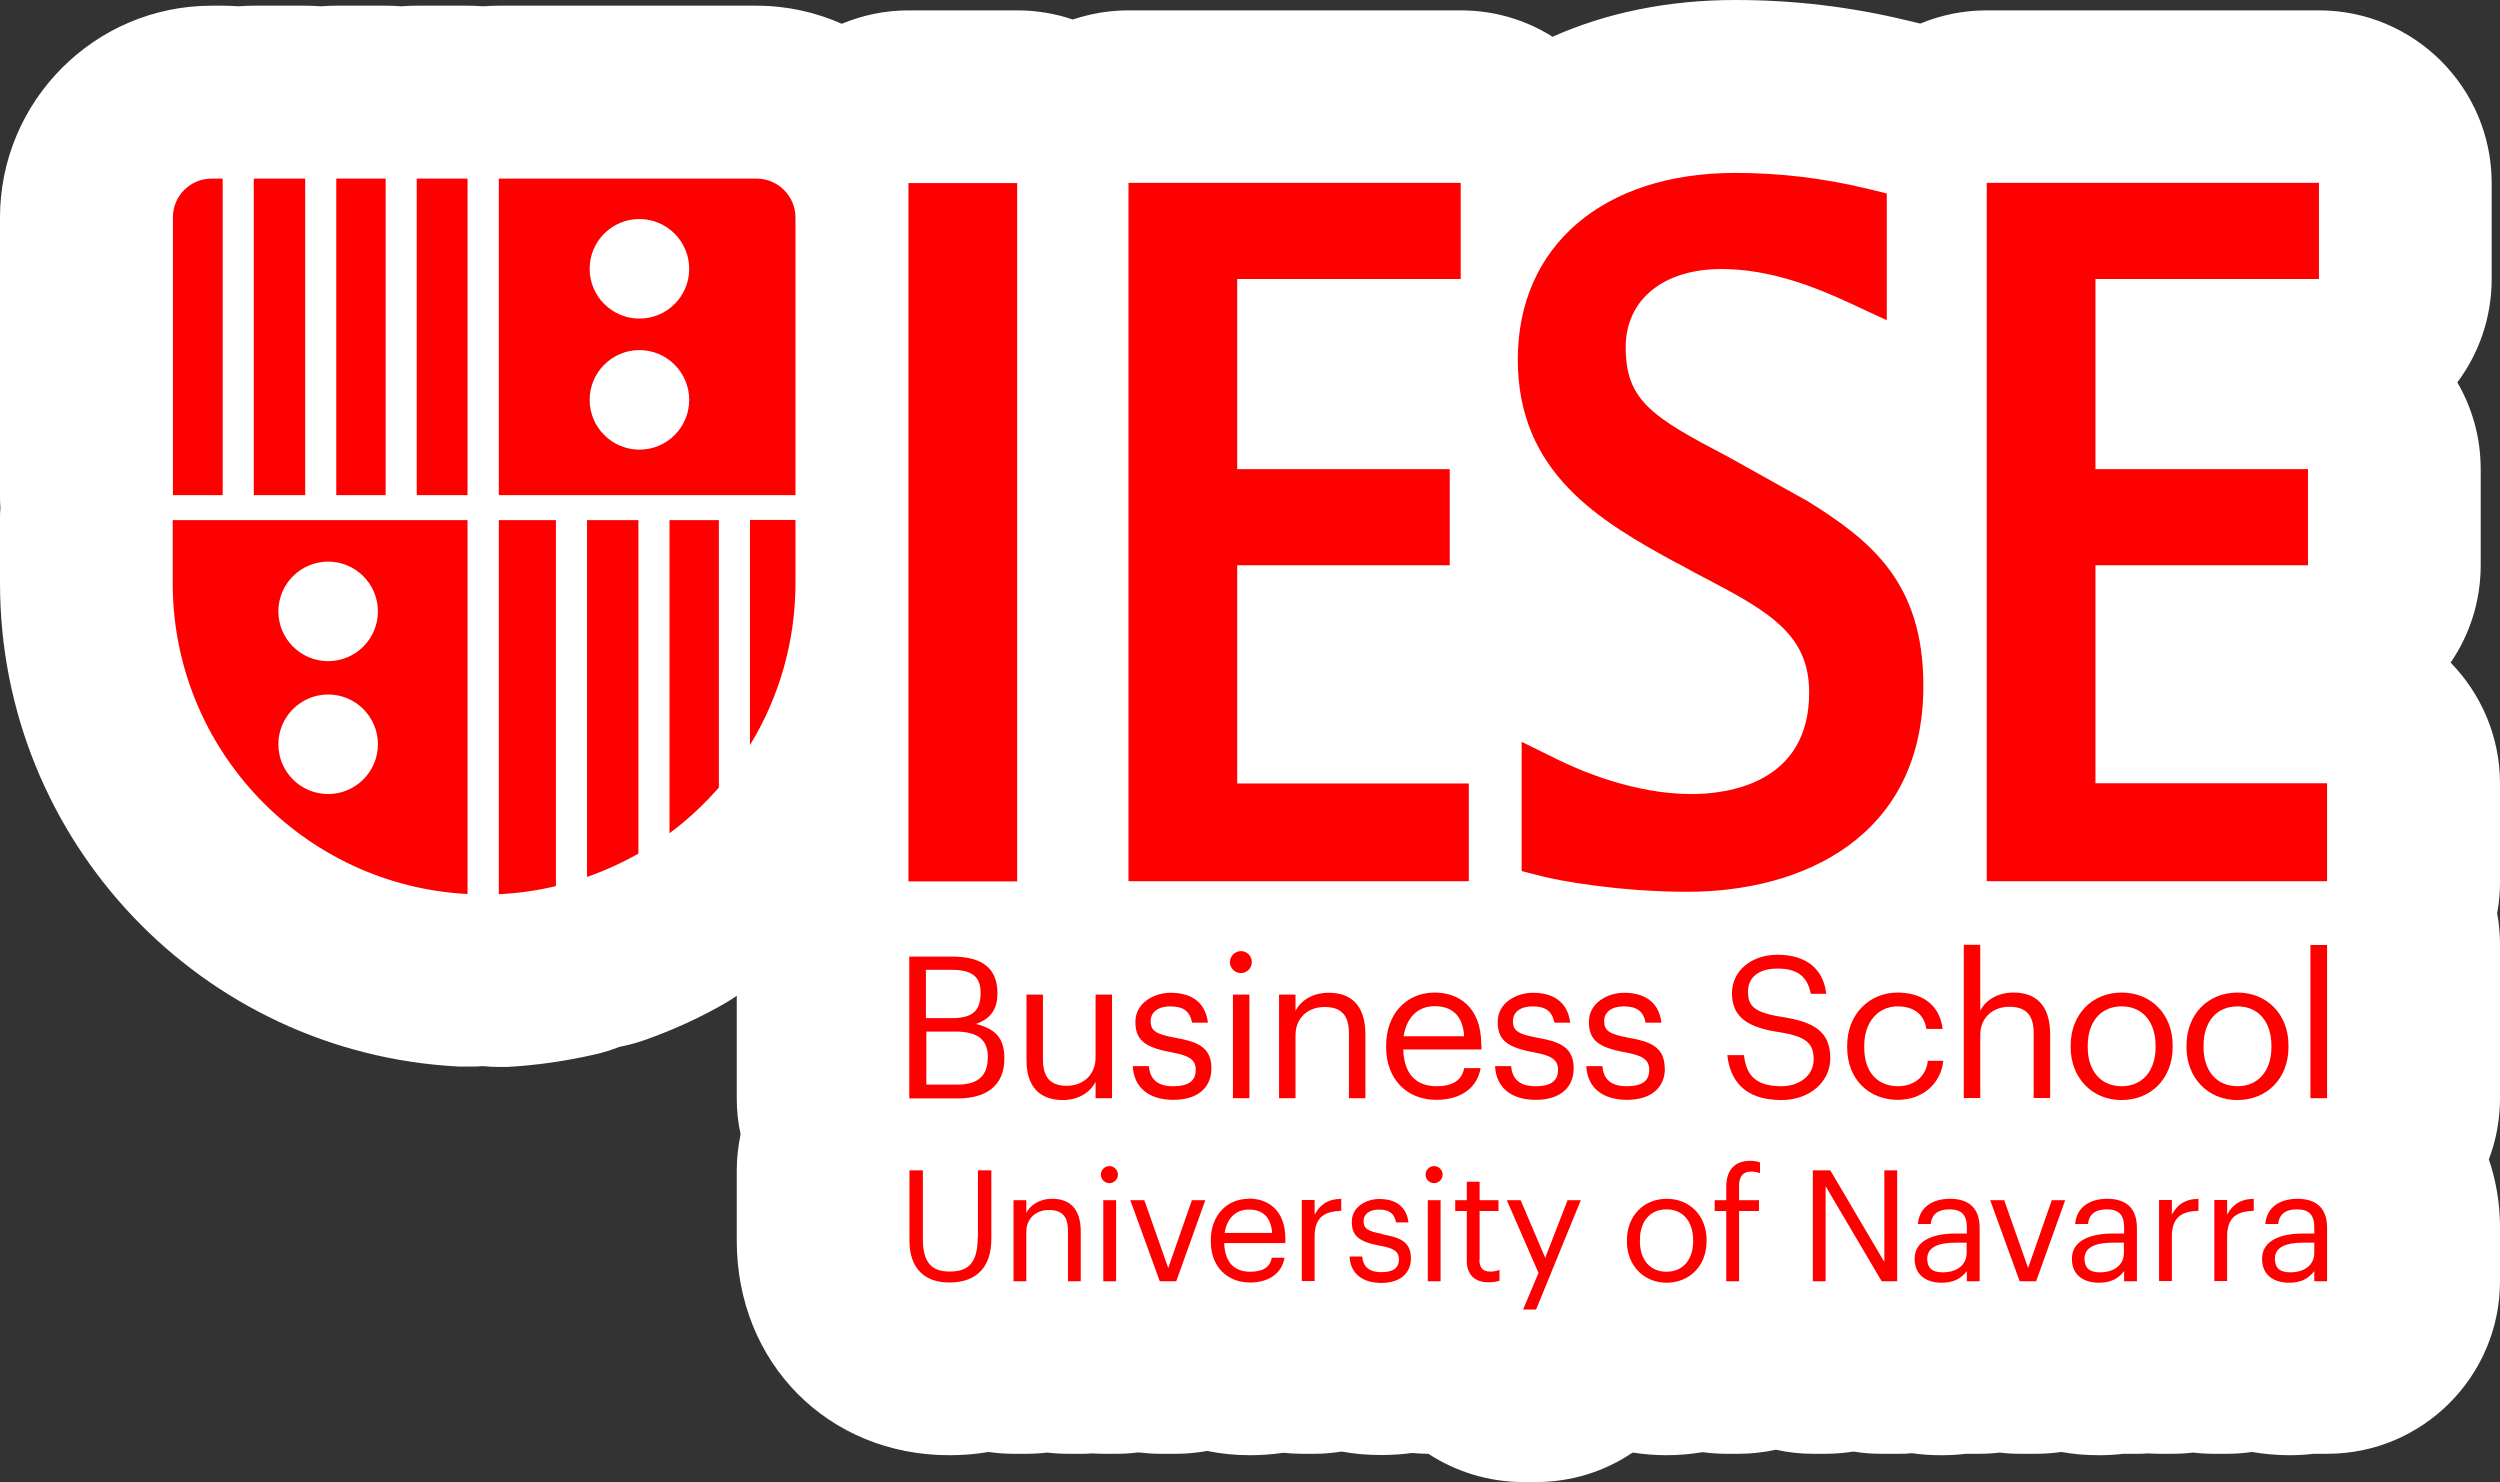
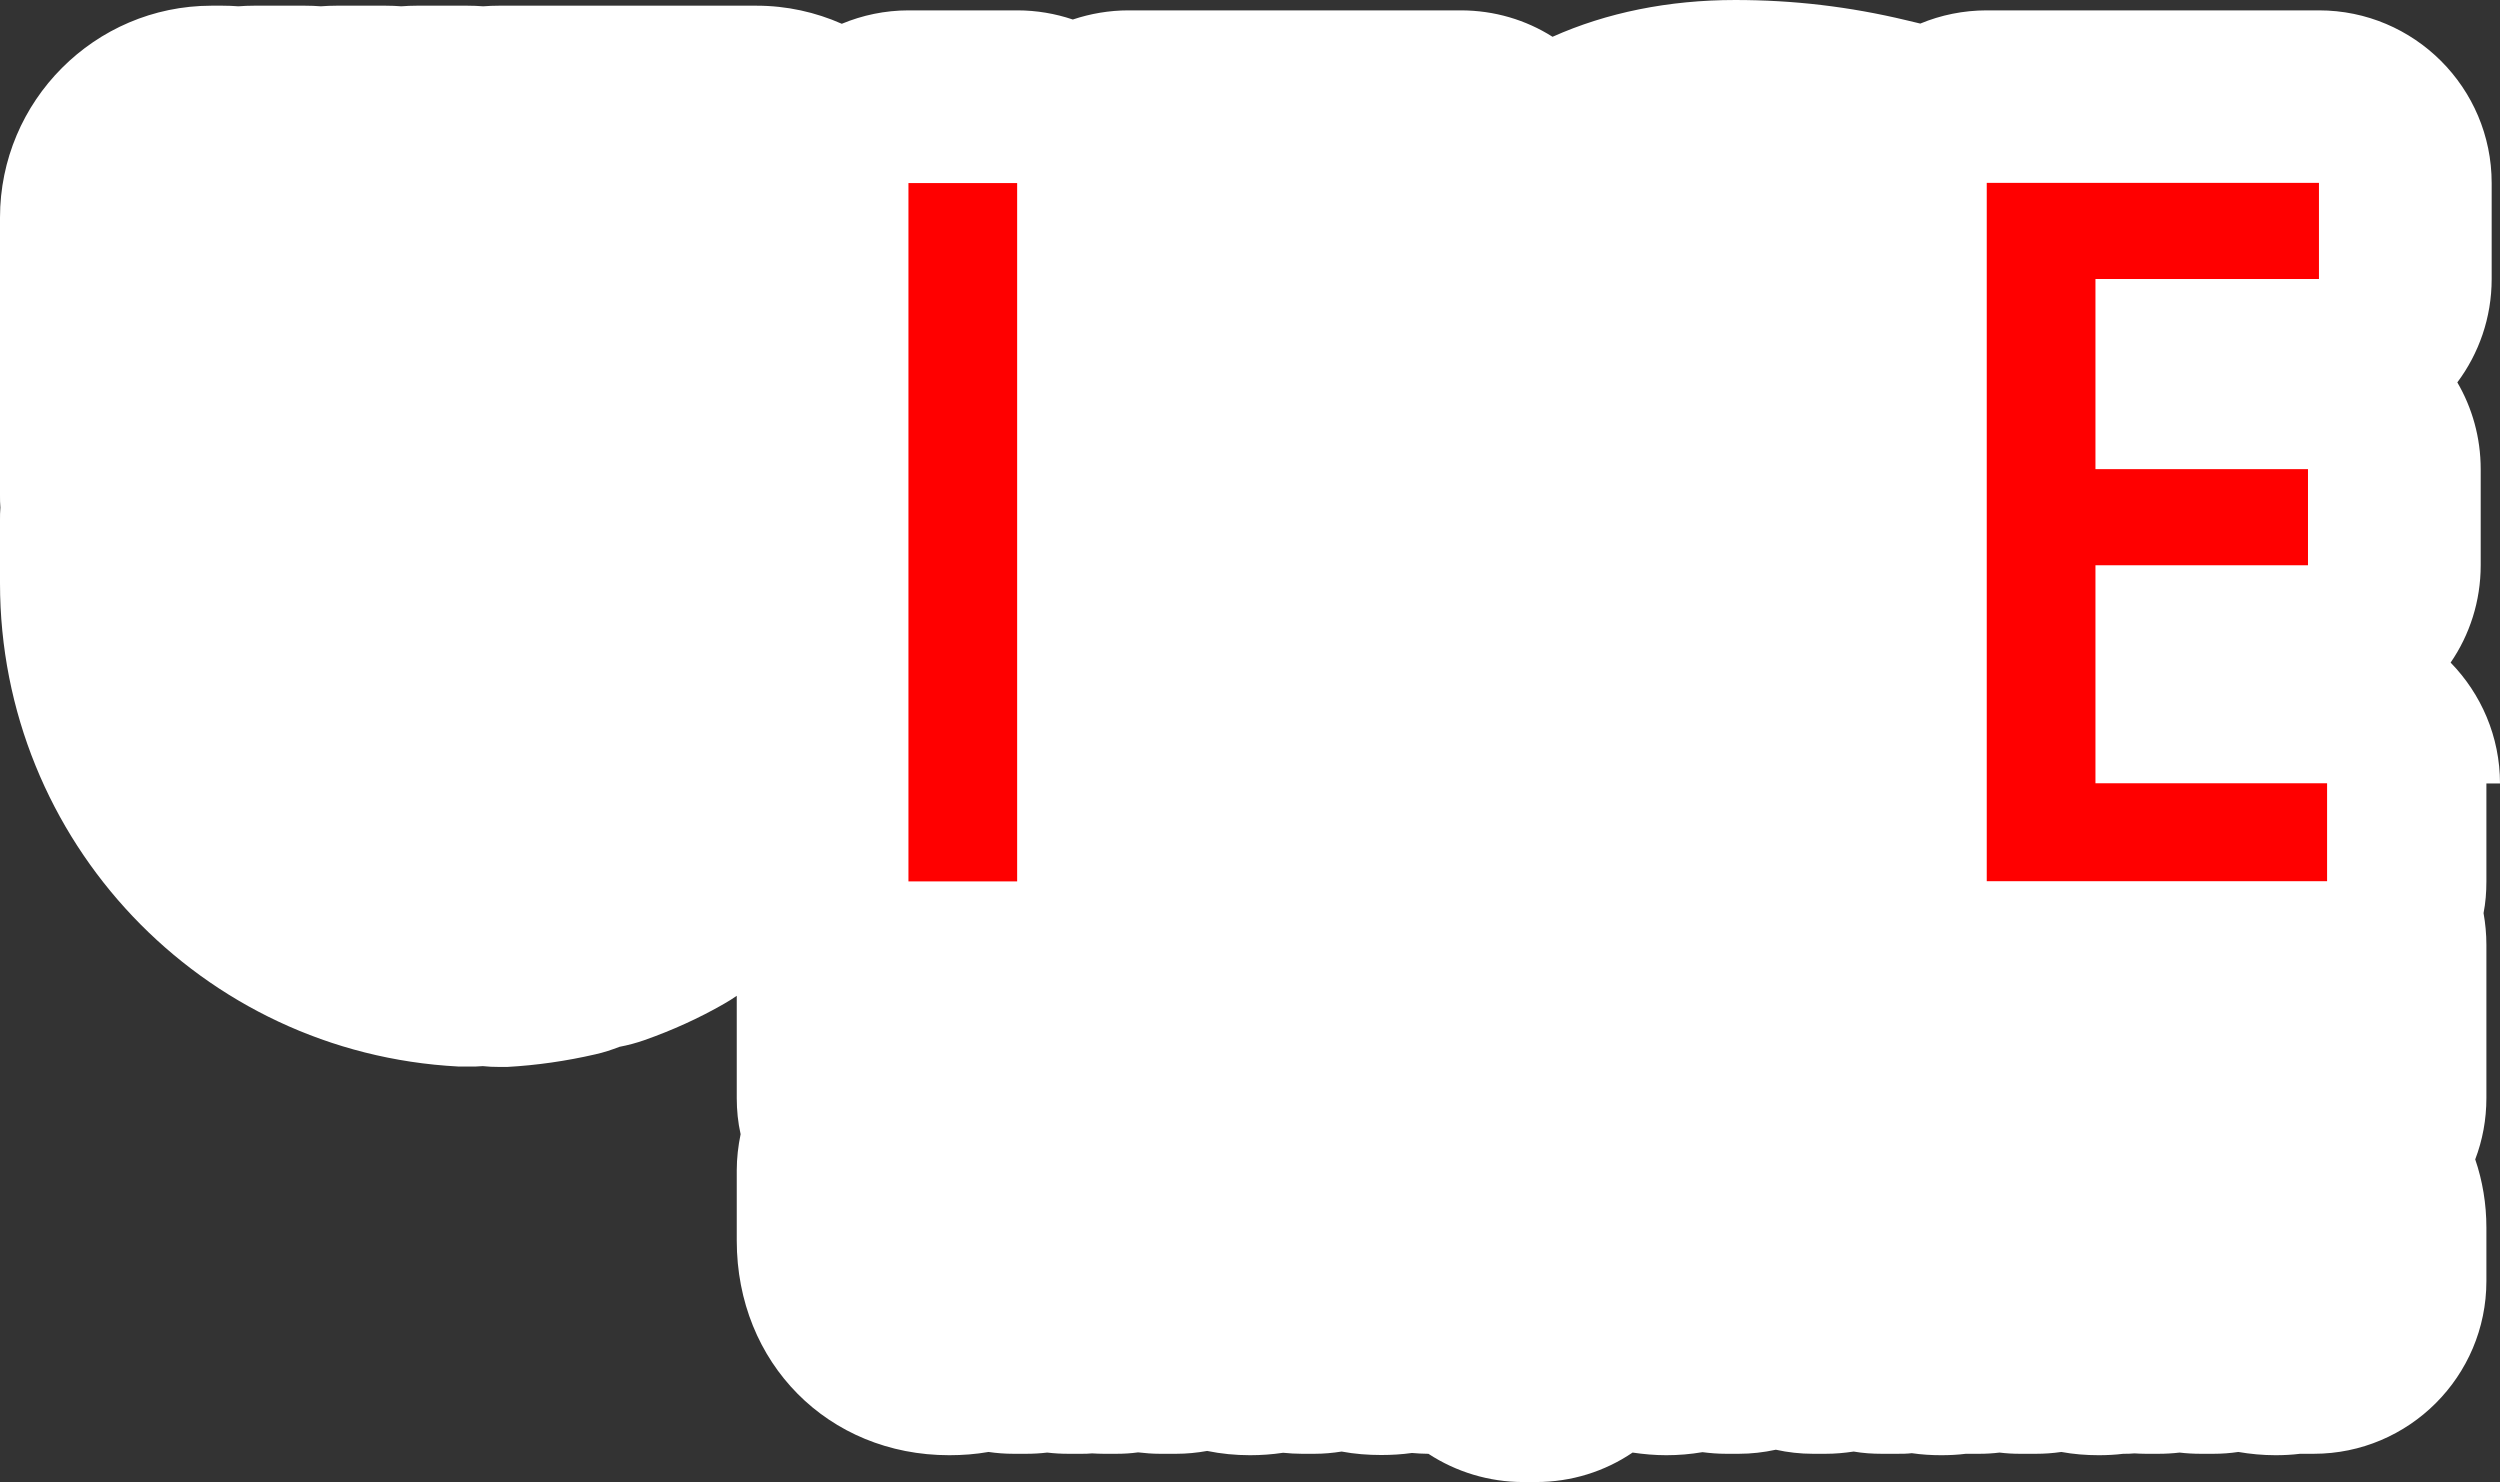
<svg xmlns="http://www.w3.org/2000/svg" id="Capa_2" viewBox="0 0 123.04 72.95">
  <rect x="0" y="0" width="123.04" height="72.95" fill="#333333" stroke="none" />
  <defs>
    <style>.cls-1{fill:#fff;}.cls-2{fill:red;}</style>
  </defs>
  <g id="circulo_small">
    <circle class="cls-1" cx="61.52" cy="36.47" r="12.34" />
-     <path class="cls-1" d="M123.04,38.56c0-2.31-.93-4.41-2.43-5.95.94-1.37,1.48-3.02,1.48-4.79v-4.73c0-1.56-.42-3.02-1.15-4.27,1.06-1.42,1.69-3.18,1.69-5.09v-4.72c0-4.69-3.81-8.5-8.5-8.5h-16.35c-1.15,0-2.26.23-3.27.65l-.67-.16c-2.83-.68-5.59-1-8.44-1-3.28,0-6.33.62-8.99,1.81-1.31-.83-2.86-1.3-4.52-1.3h-16.35c-.95,0-1.87.16-2.74.45-.86-.29-1.78-.45-2.73-.45h-5.35c-1.17,0-2.28.24-3.29.66-1.29-.57-2.71-.89-4.19-.89h-12.69c-.26,0-.51.01-.77.03-.25-.02-.51-.03-.77-.03h-2.5c-.25,0-.51.01-.76.03-.25-.02-.51-.03-.76-.03h-2.43c-.26,0-.51.01-.77.03-.25-.02-.51-.03-.77-.03h-2.52c-.26,0-.51.01-.77.03-.26-.02-.51-.03-.77-.03h-.56C4.66.29,0,4.97,0,10.71v13.66C0,24.57,0,24.78.02,24.98,0,25.19,0,25.39,0,25.6v3.1C0,41.38,9.91,51.83,22.56,52.49h.46c.25.01.5,0,.74-.02.26.03.53.04.79.04h.42c1.44-.08,2.9-.29,4.33-.62.41-.09.8-.22,1.19-.37.42-.08.83-.19,1.23-.33,1.36-.48,2.69-1.08,3.92-1.79.21-.12.42-.25.62-.39v5.04c0,.6.06,1.19.19,1.77-.12.58-.19,1.18-.19,1.78v3.46c0,6.02,4.5,10.56,10.46,10.56.66,0,1.3-.05,1.93-.16.41.06.82.09,1.23.09h.63c.34,0,.69-.02,1.03-.06.34.04.68.06,1.03.06h.63c.18,0,.37,0,.55-.02.19.01.37.02.56.02h.63c.36,0,.72-.02,1.07-.07.35.04.71.07,1.07.07h.81c.51,0,1.02-.05,1.52-.14.69.14,1.39.21,2.11.21.55,0,1.09-.04,1.63-.12.31.03.61.05.92.05h.63c.44,0,.89-.04,1.33-.11.64.12,1.29.17,1.95.17.51,0,1.01-.03,1.51-.1.26.02.52.04.78.04h.03c1.36.89,2.98,1.39,4.66,1.39h.64c1.74,0,3.38-.52,4.75-1.45.54.08,1.09.13,1.66.13.6,0,1.19-.05,1.78-.15.38.05.77.08,1.16.08h.63c.61,0,1.22-.07,1.82-.2.59.13,1.2.2,1.82.2h.63c.46,0,.92-.04,1.38-.11.46.08.92.11,1.38.11h.76c.24,0,.48,0,.72-.03.48.07.96.1,1.45.1.41,0,.81-.02,1.21-.07h.67c.33,0,.66-.02.99-.06.33.04.66.06.99.06h.81c.41,0,.83-.03,1.24-.09.6.11,1.21.16,1.84.16.4,0,.81-.02,1.21-.07h.67c.18,0,.36,0,.55-.02.18.01.36.02.55.02h.63c.35,0,.7-.02,1.04-.06.34.04.69.06,1.04.06h.63c.41,0,.82-.03,1.22-.09.59.1,1.2.16,1.83.16.4,0,.81-.02,1.21-.07h.67c4.69,0,8.5-3.81,8.5-8.5v-2.63c0-1.17-.19-2.31-.55-3.36.36-.94.55-1.96.55-3.02v-7.54c0-.53-.05-1.05-.14-1.56.1-.51.14-1.03.14-1.56v-4.82Z" />
+     <path class="cls-1" d="M123.04,38.56c0-2.31-.93-4.41-2.43-5.95.94-1.37,1.48-3.02,1.48-4.79v-4.73c0-1.56-.42-3.02-1.15-4.27,1.06-1.42,1.69-3.18,1.69-5.09v-4.72c0-4.69-3.81-8.5-8.5-8.5h-16.35c-1.15,0-2.26.23-3.27.65l-.67-.16c-2.83-.68-5.59-1-8.44-1-3.28,0-6.33.62-8.99,1.81-1.31-.83-2.86-1.3-4.52-1.3h-16.35c-.95,0-1.87.16-2.74.45-.86-.29-1.78-.45-2.73-.45h-5.35c-1.17,0-2.28.24-3.29.66-1.29-.57-2.71-.89-4.19-.89h-12.69c-.26,0-.51.01-.77.03-.25-.02-.51-.03-.77-.03h-2.5c-.25,0-.51.01-.76.03-.25-.02-.51-.03-.76-.03h-2.43c-.26,0-.51.01-.77.03-.25-.02-.51-.03-.77-.03h-2.52c-.26,0-.51.01-.77.03-.26-.02-.51-.03-.77-.03h-.56C4.66.29,0,4.97,0,10.71v13.66C0,24.57,0,24.78.02,24.98,0,25.19,0,25.39,0,25.6v3.1C0,41.38,9.91,51.83,22.56,52.49h.46c.25.01.5,0,.74-.02.26.03.53.04.79.04h.42c1.44-.08,2.9-.29,4.33-.62.41-.09.8-.22,1.19-.37.42-.08.83-.19,1.23-.33,1.36-.48,2.69-1.08,3.92-1.79.21-.12.42-.25.62-.39v5.04c0,.6.06,1.19.19,1.77-.12.58-.19,1.18-.19,1.78v3.46c0,6.02,4.5,10.56,10.46,10.56.66,0,1.3-.05,1.93-.16.41.06.82.09,1.23.09h.63c.34,0,.69-.02,1.03-.06.34.04.68.06,1.03.06h.63c.18,0,.37,0,.55-.02.19.01.37.02.56.02h.63c.36,0,.72-.02,1.07-.07.35.04.71.07,1.07.07h.81c.51,0,1.02-.05,1.52-.14.69.14,1.39.21,2.11.21.55,0,1.09-.04,1.63-.12.31.03.61.05.92.05h.63c.44,0,.89-.04,1.33-.11.64.12,1.29.17,1.95.17.51,0,1.01-.03,1.51-.1.26.02.52.04.78.04h.03c1.36.89,2.98,1.39,4.66,1.39h.64c1.74,0,3.38-.52,4.75-1.45.54.08,1.09.13,1.66.13.6,0,1.19-.05,1.78-.15.38.05.77.08,1.16.08h.63c.61,0,1.22-.07,1.82-.2.59.13,1.2.2,1.82.2h.63c.46,0,.92-.04,1.38-.11.46.08.92.11,1.38.11h.76c.24,0,.48,0,.72-.03.48.07.96.1,1.45.1.41,0,.81-.02,1.21-.07h.67c.33,0,.66-.02.99-.06.33.04.66.06.99.06h.81c.41,0,.83-.03,1.24-.09.6.11,1.21.16,1.84.16.4,0,.81-.02,1.21-.07c.18,0,.36,0,.55-.02.18.01.36.02.55.02h.63c.35,0,.7-.02,1.04-.06.34.04.69.06,1.04.06h.63c.41,0,.82-.03,1.22-.09.59.1,1.2.16,1.83.16.4,0,.81-.02,1.21-.07h.67c4.69,0,8.5-3.81,8.5-8.5v-2.63c0-1.17-.19-2.31-.55-3.36.36-.94.55-1.96.55-3.02v-7.54c0-.53-.05-1.05-.14-1.56.1-.51.14-1.03.14-1.56v-4.82Z" />
    <path class="cls-2" d="M50.06,9.01h-5.35v34.37h5.35V9.01ZM103.13,38.56v-10.74h10.46v-4.73h-10.46v-9.36h11v-4.73h-16.35v34.37h16.75v-4.82h-11.4ZM88.89,24.62h0s-.02,0-.02,0h.01Z" />
    <path class="cls-2" d="M88.89,24.62h0s-.02,0-.02,0h.01Z" />
-     <path class="cls-2" d="M82.58,27.73l.82.45s.67.35.67.35c3.08,1.62,4.97,2.75,4.97,5.55,0,4.51-4.05,5-5.8,5-2.82,0-5.5-1.17-6.52-1.67l-1.83-.9v6.36l.97.25c.85.22,3.8.77,7.2.77,5.61,0,11.6-2.66,11.6-10.14,0-5.11-2.6-7.16-5.75-9.12h-.01s-3.87-2.16-3.87-2.16c-3.73-1.95-5.02-2.76-5.02-5.38,0-2.34,1.85-3.85,4.72-3.85,2.4,0,4.64.9,6.32,1.68l1.81.84v-6.24l-.99-.24c-2.17-.52-4.29-.77-6.47-.77-6.5,0-10.7,3.6-10.7,9.18s4.01,7.95,7.88,10.05M72.29,38.56h-11.4v-10.74h10.46v-4.73h-10.46v-9.36h11v-4.73h-16.35v34.37h16.75v-4.82ZM51.79,59c-.66,0-1.1.33-1.28.7v-.63h-.63v3.99h.63v-2.42c0-.72.53-1.09,1.11-1.09.64,0,.94.31.94,1.01v2.5h.63v-2.45c0-1.16-.58-1.61-1.4-1.61M54.3,63.06h.63v-3.99h-.63v3.99ZM48.12,60.89c0,1.34-.52,1.69-1.39,1.69s-1.31-.44-1.31-1.59v-3.39h-.66v3.46c0,1.33.71,2.06,1.96,2.06,1.4,0,2.07-.82,2.07-2.14v-3.38h-.66v3.29ZM54.6,57.39c-.23,0-.42.19-.42.42,0,.23.19.42.42.42s.42-.19.42-.42c0-.23-.19-.42-.42-.42M57.5,62.42l-1.18-3.35h-.69l1.45,3.99h.81l1.43-3.99h-.66l-1.17,3.35ZM99.82,62.42l-1.18-3.35h-.69l1.45,3.99h.81l1.43-3.99h-.66l-1.17,3.35ZM92.74,62.11l-2.66-4.51h-.86v5.46h.63v-4.68l2.76,4.68h.76v-5.46h-.63v4.51ZM96.79,61.66c0,.62-.51.96-1.18.96-.56,0-.76-.26-.76-.67,0-.59.59-.79,1.39-.79h.55v.5ZM95.97,59c-.77,0-1.5.34-1.58,1.24h.63c.06-.49.37-.72.92-.72.61,0,.86.27.86.9v.29h-.57c-1.02,0-2,.31-2,1.24,0,.82.59,1.18,1.33,1.18.59,0,.95-.2,1.24-.57v.5h.63v-2.63c0-1.11-.69-1.43-1.46-1.43M76.06,61.93l-1.22-2.86h-.68l1.56,3.58-.76,1.8h.64l2.2-5.38h-.65l-1.11,2.86ZM84.96,58.42v.65h-.57v.53h.57v3.46h.63v-3.46h.98v-.53h-.98v-.72c0-.41.17-.69.58-.69.18,0,.34.04.45.08v-.53c-.15-.05-.31-.08-.47-.08-.79,0-1.19.47-1.19,1.28M83.33,61.09c0,.9-.5,1.5-1.31,1.5s-1.31-.59-1.31-1.5v-.06c0-.92.5-1.51,1.31-1.51s1.31.6,1.31,1.52v.05ZM82.03,59c-1.13,0-1.96.84-1.96,2.04v.06c0,1.17.82,2.03,1.95,2.03s1.97-.83,1.97-2.04v-.06c0-1.2-.83-2.03-1.96-2.03M113.9,61.66c0,.62-.51.96-1.18.96-.56,0-.76-.26-.76-.67,0-.59.59-.79,1.39-.79h.55v.5ZM113.07,59c-.77,0-1.5.34-1.58,1.24h.63c.06-.49.37-.72.92-.72.61,0,.86.27.86.9v.29h-.57c-1.02,0-2,.31-2,1.24,0,.82.59,1.18,1.33,1.18.59,0,.95-.2,1.24-.57v.5h.63v-2.63c0-1.11-.69-1.43-1.46-1.43M109.61,59.78v-.72h-.63v3.99h.63v-2.19c0-.98.51-1.24,1.31-1.27v-.59c-.72.02-1.06.33-1.31.78M106.89,59.78v-.72h-.63v3.99h.63v-2.19c0-.98.51-1.24,1.31-1.27v-.59c-.72.02-1.06.33-1.31.78M104.53,61.66c0,.62-.51.96-1.18.96-.56,0-.76-.26-.76-.67,0-.59.59-.79,1.39-.79h.55v.5ZM103.71,59c-.77,0-1.5.34-1.58,1.24h.63c.06-.49.37-.72.92-.72.61,0,.86.27.86.9v.29h-.57c-1.02,0-2,.31-2,1.24,0,.82.59,1.18,1.33,1.18.59,0,.95-.2,1.24-.57v.5h.63v-2.63c0-1.11-.69-1.43-1.46-1.43M72.82,62v-2.4h.93v-.53h-.93v-.91h-.63v.91h-.57v.53h.57v2.46c0,.63.35,1.05,1.07,1.05.26,0,.41-.04.54-.08v-.53c-.16.06-.32.09-.49.08-.32,0-.5-.19-.5-.58M70.27,63.06h.63v-3.99h-.63v3.99ZM64.7,59.78v-.72h-.63v3.99h.63v-2.19c0-.98.51-1.24,1.31-1.27v-.59c-.72.02-1.06.33-1.31.78M60.27,60.68c.11-.71.54-1.15,1.19-1.15s1.09.33,1.15,1.15h-2.34ZM61.46,59c-1.1,0-1.87.84-1.87,2.04v.06c0,1.23.8,2.02,1.93,2.02.9,0,1.56-.42,1.7-1.22h-.63c-.08.47-.44.69-1.06.69-.82,0-1.25-.5-1.28-1.41h3.01v-.21c0-1.43-.87-1.98-1.79-1.98M68.04,60.73c-.73-.13-.93-.27-.93-.63s.3-.57.76-.57c.5,0,.75.19.84.63h.61c-.11-.86-.72-1.15-1.44-1.15-.63,0-1.35.38-1.35,1.12,0,.69.35.99,1.39,1.18.62.11.93.25.93.67s-.27.63-.87.63c-.64,0-.89-.3-.94-.77h-.62c.04.82.61,1.3,1.56,1.3s1.46-.49,1.46-1.21c0-.85-.58-1.03-1.4-1.18M70.58,57.39c-.23,0-.42.19-.42.42,0,.23.19.42.42.42s.42-.19.42-.42c0-.23-.19-.42-.42-.42M108.45,51.54v-.08c0-1.17.64-1.93,1.67-1.93s1.67.76,1.67,1.94v.07c0,1.15-.64,1.92-1.67,1.92s-1.67-.76-1.67-1.92M112.63,51.53v-.08c0-1.53-1.06-2.6-2.51-2.6s-2.51,1.07-2.51,2.61v.08c0,1.49,1.04,2.6,2.5,2.6s2.52-1.06,2.52-2.61M106.09,51.54c0,1.15-.64,1.92-1.67,1.92s-1.67-.76-1.67-1.92v-.08c0-1.17.64-1.93,1.67-1.93s1.67.76,1.67,1.94v.07ZM106.93,51.45c0-1.53-1.06-2.6-2.51-2.6s-2.51,1.07-2.51,2.61v.08c0,1.49,1.04,2.6,2.5,2.6s2.52-1.06,2.52-2.61v-.08ZM57.74,53.46c-.82,0-1.14-.38-1.2-.99h-.79c.05,1.04.78,1.66,2,1.66s1.87-.62,1.87-1.55c0-1.08-.74-1.32-1.8-1.51-.94-.17-1.19-.35-1.19-.81s.38-.73.97-.73c.64,0,.96.24,1.07.8h.78c-.14-1.1-.93-1.47-1.84-1.47-.8,0-1.73.49-1.73,1.43,0,.89.45,1.26,1.78,1.5.79.15,1.19.32,1.19.86s-.34.81-1.11.81M113.71,54.05h.82v-7.54h-.82v7.54ZM61.07,46.81c-.29,0-.53.24-.54.54,0,.29.24.54.54.54s.54-.24.54-.54-.24-.54-.54-.54M69.08,51c.14-.91.69-1.48,1.52-1.48s1.39.42,1.46,1.48h-2.99ZM72.9,51.39c0-1.82-1.11-2.54-2.29-2.54-1.41,0-2.39,1.07-2.39,2.61v.08c0,1.57,1.02,2.59,2.47,2.59,1.15,0,2-.54,2.18-1.56h-.81c-.11.6-.57.89-1.36.89-1.04,0-1.6-.64-1.64-1.81h3.85v-.26ZM60.68,54.05h.81v-5.1h-.81v5.1ZM48.61,52.08c0,.85-.47,1.3-1.48,1.3h-1.54v-2.61h1.43c1.12,0,1.6.41,1.6,1.27v.04ZM45.58,47.73h1.25c.98,0,1.43.32,1.43,1.11v.04c0,.86-.39,1.23-1.42,1.23h-1.27v-2.38ZM48.04,50.39c.8-.27,1.05-.84,1.05-1.47v-.04c0-1.38-.95-1.8-2.24-1.8h-2.1v6.98h2.39c1.4,0,2.29-.63,2.29-1.95v-.04c0-.91-.38-1.43-1.39-1.67M90.08,52.08c0-1.32-.82-1.79-2.37-2.03-1.43-.22-1.68-.57-1.68-1.25s.5-1.13,1.45-1.13,1.47.36,1.64,1.24h.76c-.14-1.24-1-1.92-2.4-1.92-1.32,0-2.24.82-2.24,1.89,0,1.24.87,1.7,2.33,1.92,1.33.21,1.69.55,1.69,1.34s-.69,1.32-1.59,1.32c-1.41,0-1.74-.7-1.84-1.53h-.82c.13,1.19.8,2.21,2.66,2.21,1.39,0,2.41-.89,2.41-2.06M81.93,52.58c0-1.08-.74-1.32-1.79-1.51-.94-.17-1.19-.35-1.19-.81s.38-.73.97-.73c.64,0,.96.24,1.07.8h.78c-.14-1.1-.93-1.47-1.84-1.47-.8,0-1.73.49-1.73,1.43,0,.89.45,1.26,1.78,1.5.79.15,1.19.32,1.19.86s-.34.81-1.11.81c-.82,0-1.14-.38-1.2-.99h-.79c.05,1.04.78,1.66,2,1.66s1.87-.62,1.87-1.55M67.2,54.05v-3.13c0-1.48-.74-2.06-1.8-2.06-.84,0-1.41.42-1.64.9v-.81h-.81v5.1h.81v-3.09c0-.92.67-1.4,1.43-1.4.82,0,1.2.4,1.2,1.3v3.19h.81ZM77.45,52.58c0-1.08-.74-1.32-1.8-1.51-.94-.17-1.19-.35-1.19-.81s.38-.73.97-.73c.64,0,.96.24,1.07.8h.78c-.14-1.1-.93-1.47-1.84-1.47-.8,0-1.73.49-1.73,1.43,0,.89.45,1.26,1.78,1.5.79.15,1.19.32,1.19.86s-.34.81-1.11.81c-.82,0-1.14-.38-1.2-.99h-.79c.05,1.04.78,1.66,2,1.66s1.87-.62,1.87-1.55M100.09,50.85v3.19h.81v-3.13c0-1.48-.74-2.06-1.8-2.06-.84,0-1.41.42-1.64.9v-3.25h-.81v7.54h.81v-3.09c0-.92.67-1.4,1.43-1.4.82,0,1.2.4,1.2,1.3M54.73,54.05v-5.1h-.81v3.09c0,.92-.68,1.4-1.41,1.4-.8,0-1.18-.4-1.18-1.3v-3.19h-.81v3.23c0,1.41.76,1.96,1.78,1.96.82,0,1.39-.42,1.62-.9v.81h.81ZM95.63,52.21h-.75c-.09.83-.74,1.25-1.46,1.25-.99,0-1.67-.66-1.67-1.91v-.08c0-1.2.71-1.94,1.64-1.94.7,0,1.29.3,1.42,1.11h.8c-.16-1.3-1.15-1.79-2.22-1.79-1.37,0-2.48,1.05-2.48,2.61v.08c0,1.58,1.07,2.59,2.5,2.59,1.23,0,2.12-.82,2.23-1.92M28.89,43.16c.88-.31,1.72-.69,2.53-1.15v-16.41h-2.53v17.56ZM32.95,41.01c.89-.66,1.7-1.42,2.43-2.25v-13.16h-2.43v15.41ZM24.55,44.01c.96-.05,1.9-.18,2.81-.4v-18.01h-2.81v18.4ZM36.91,36.67c1.47-2.4,2.24-5.16,2.24-7.98v-3.1h-2.24v11.07ZM20.51,8.79h2.5v15.58h-2.5v-15.58ZM16.55,8.79h2.43v15.58h-2.43v-15.58ZM12.49,8.79h2.53v15.58h-2.53v-15.58ZM10.96,8.79h-.54c-1.06,0-1.92.86-1.91,1.92h0v13.66h2.45v-15.58ZM16.15,32.54c-1.35,0-2.45-1.1-2.45-2.45s1.1-2.45,2.45-2.45,2.45,1.1,2.45,2.45c0,1.35-1.1,2.45-2.45,2.45M16.15,39.08c-1.36,0-2.45-1.1-2.45-2.45,0-1.35,1.1-2.45,2.45-2.45s2.45,1.1,2.45,2.45c0,1.35-1.1,2.45-2.45,2.45h0M8.5,25.6v3.1c0,8.19,6.43,14.88,14.51,15.3v-18.4h-14.51ZM31.47,15.68c-1.35,0-2.45-1.1-2.45-2.45h0c0-1.36,1.1-2.45,2.45-2.45s2.45,1.1,2.45,2.45c0,1.35-1.09,2.45-2.45,2.45h0M31.47,22.13c-1.35,0-2.45-1.1-2.45-2.45s1.1-2.45,2.45-2.45c1.35,0,2.45,1.1,2.45,2.45,0,0,0,0,0,0,0,1.35-1.09,2.45-2.45,2.45h0M37.24,8.79h-12.69v15.58h14.6v-13.66c0-1.06-.86-1.92-1.92-1.92" />
  </g>
</svg>